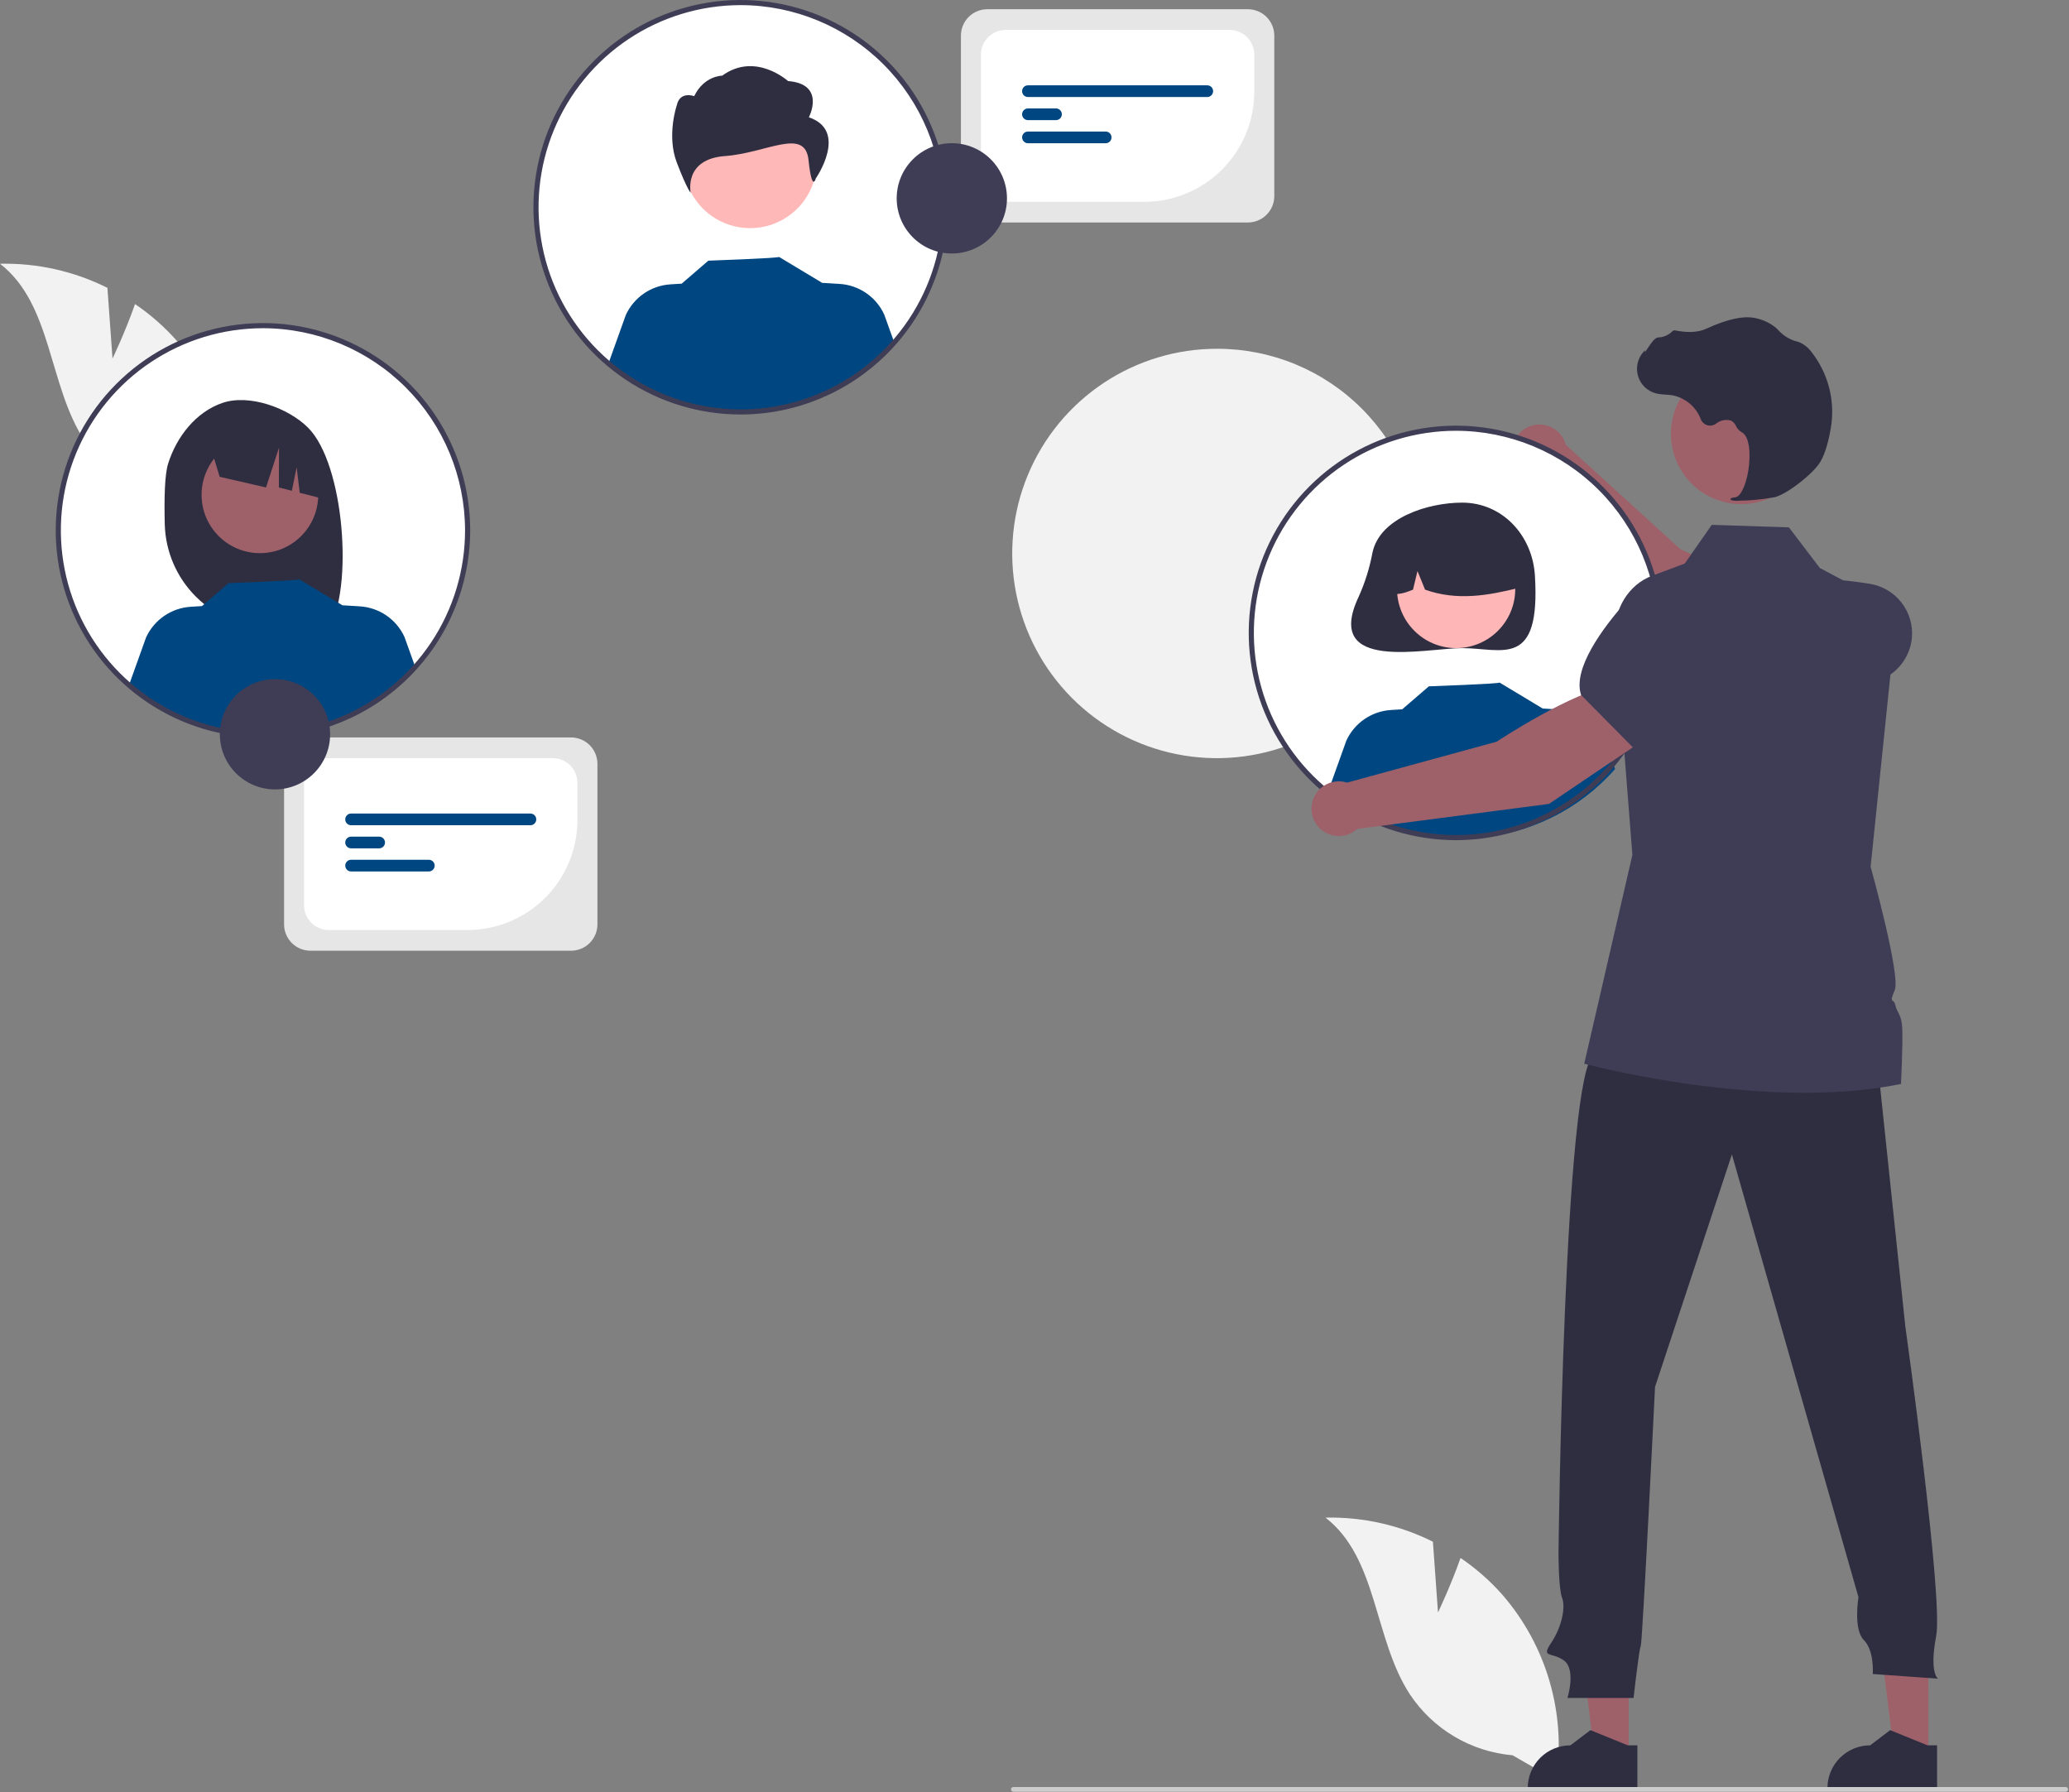
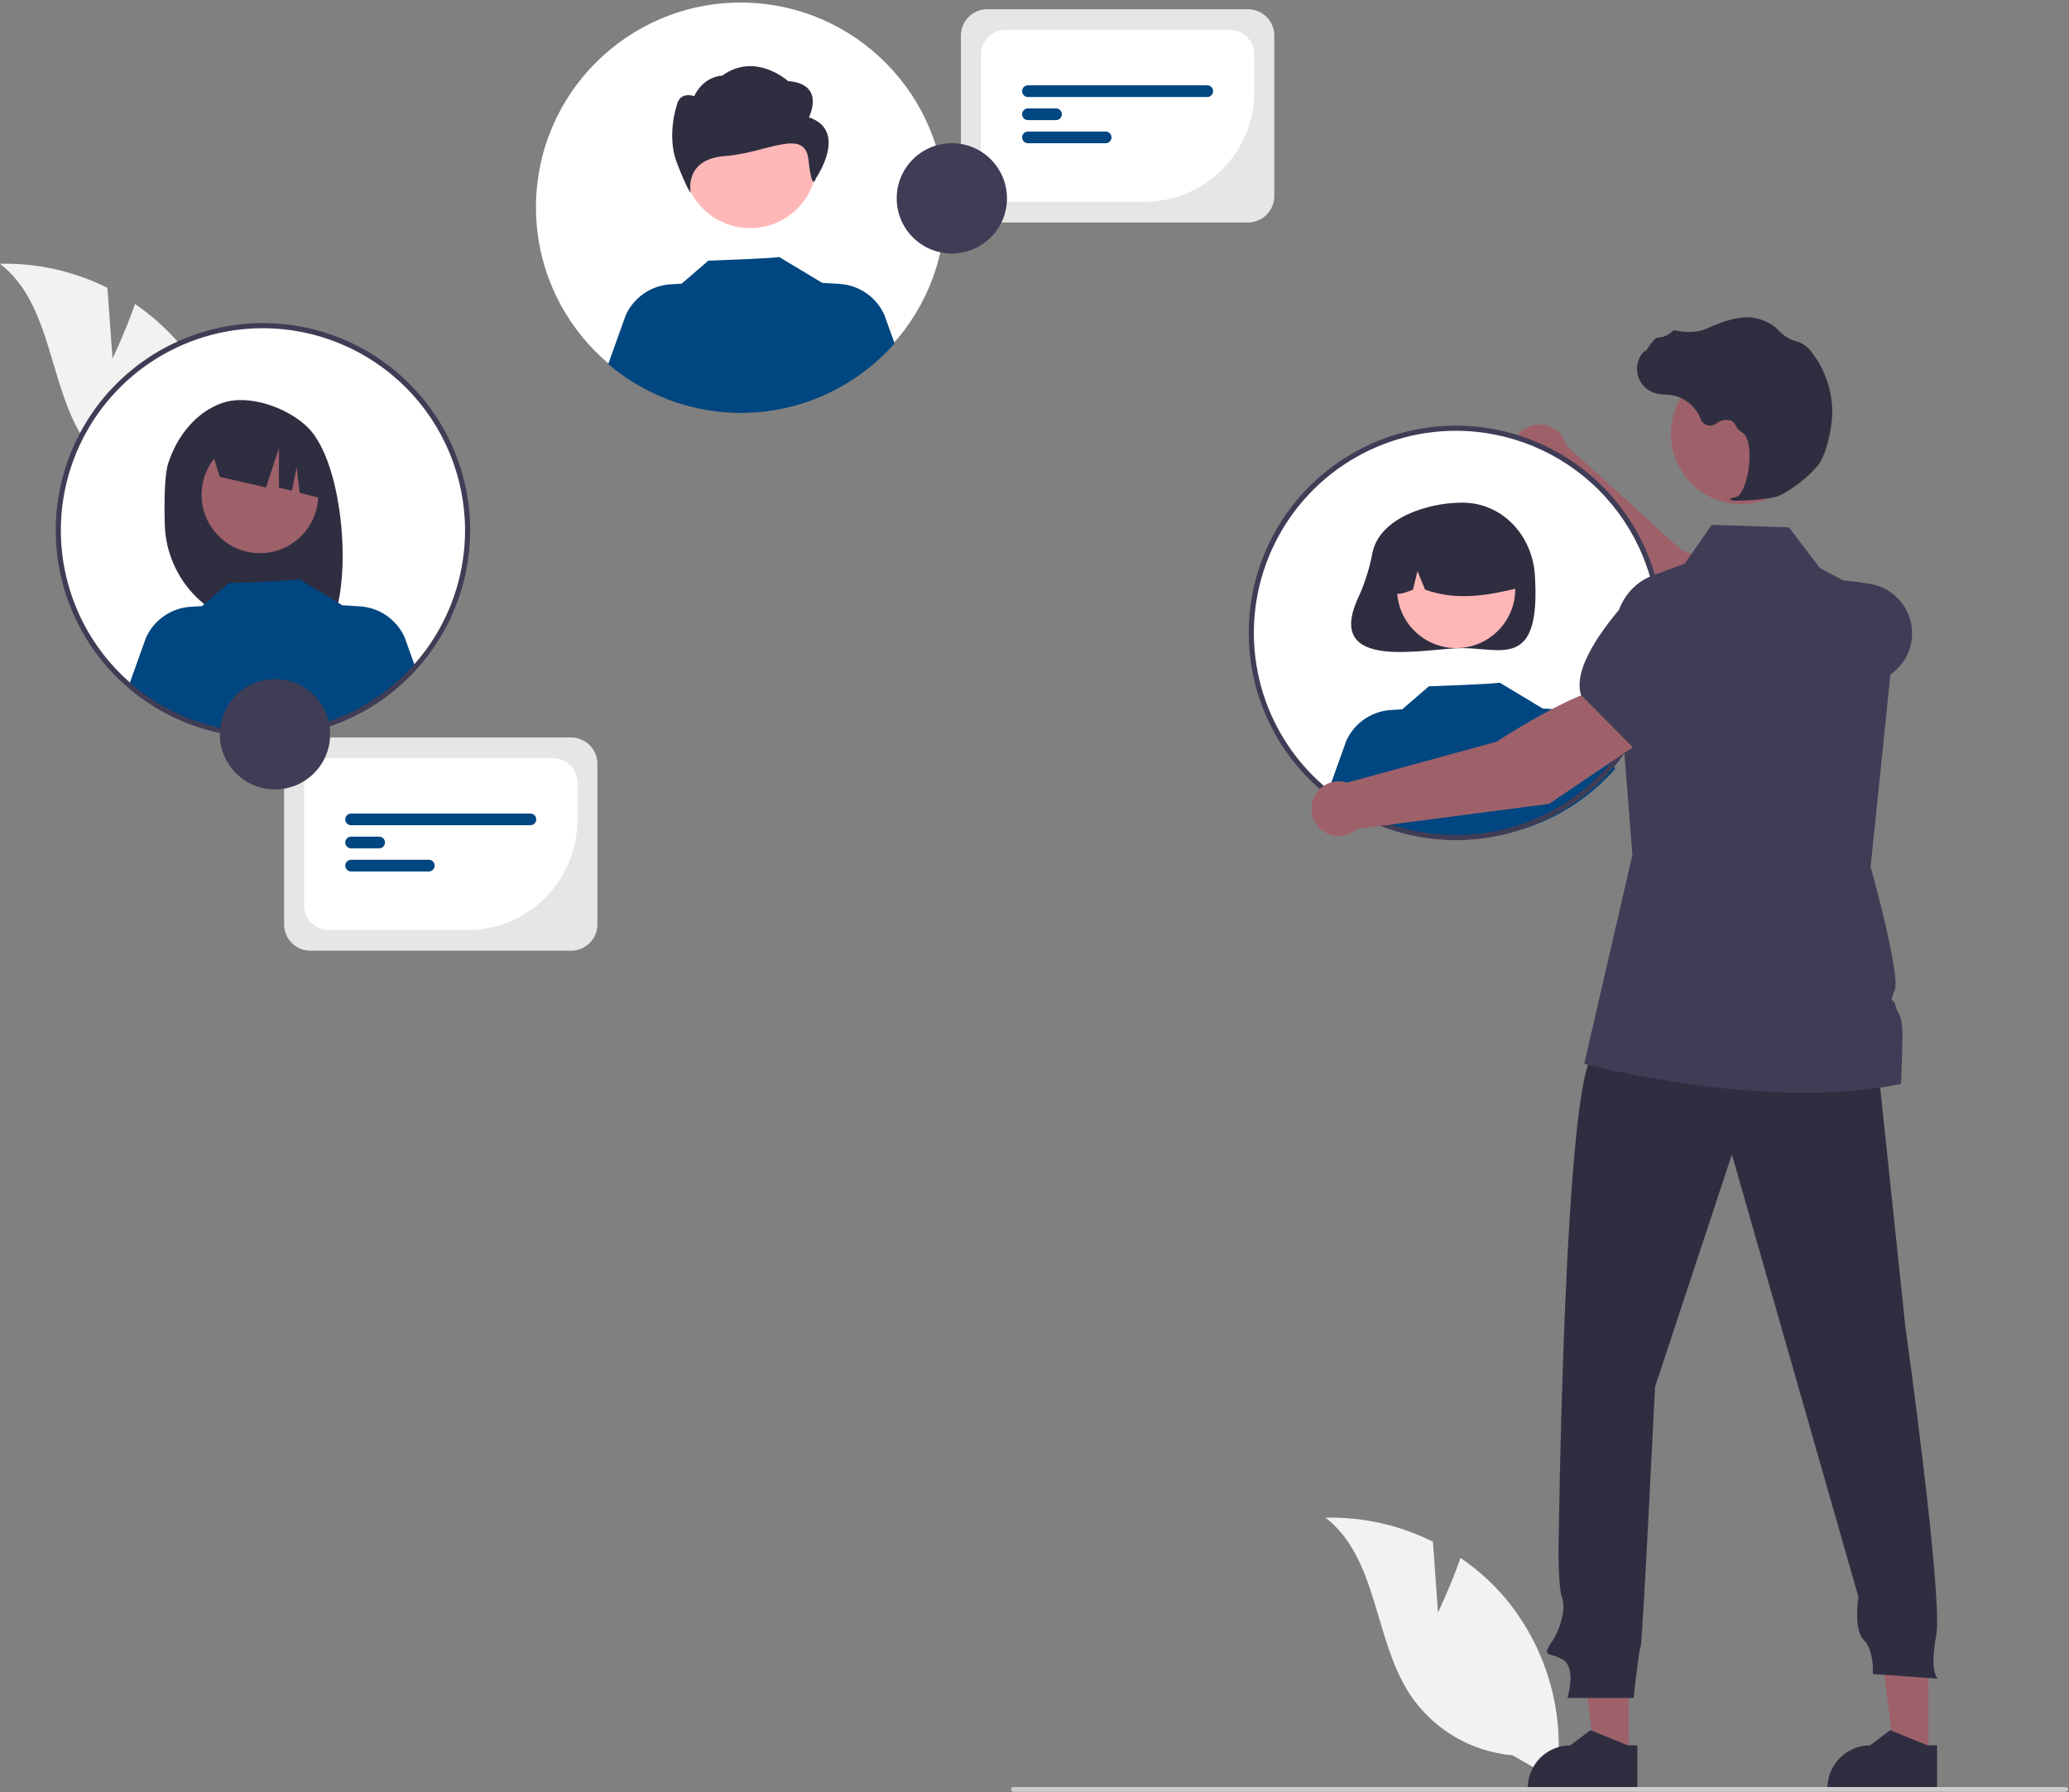
<svg xmlns="http://www.w3.org/2000/svg" width="807" height="699" viewBox="0 0 807 699" fill="none">
  <rect x="0" y="0" width="807" height="699" fill="#808080" stroke="none" />
  <g clip-path="url(#clip0_823_536)">
-     <path d="M554.462 215.989C554.434 231.778 549.725 247.203 540.93 260.315C532.135 273.427 519.65 283.637 505.053 289.653C490.455 295.669 474.402 297.222 458.922 294.114C443.443 291.006 429.232 283.378 418.088 272.194C406.944 261.01 399.366 246.773 396.313 231.283C393.261 215.792 394.87 199.744 400.938 185.168C407.006 170.592 417.259 158.143 430.403 149.395C443.546 140.647 458.988 135.992 474.776 136.02C485.267 136.012 495.656 138.076 505.346 142.095C515.037 146.115 523.837 152.009 531.242 159.441C538.647 166.872 544.511 175.693 548.495 185.398C552.48 195.102 554.508 205.499 554.462 215.989Z" fill="#F2F2F2" />
    <path d="M687.321 262.523L698.545 241.091C688.48 228.936 655.457 214.195 655.457 214.195L610.762 173.514C610.286 171.699 609.34 170.041 608.02 168.708C606.699 167.374 605.051 166.412 603.241 165.919C601.431 165.425 599.522 165.416 597.708 165.895C595.893 166.373 594.237 167.32 592.905 168.642C591.574 169.964 590.613 171.613 590.122 173.424C589.63 175.235 589.624 177.143 590.104 178.957C590.585 180.771 591.534 182.427 592.858 183.757C594.181 185.087 595.832 186.045 597.643 186.534L645.929 244.446L687.321 262.523Z" fill="#9E616A" />
    <path d="M681.884 261.044L697.733 266.09C709.258 269.76 721.677 269.483 733.027 265.304C736.461 264.026 739.468 261.813 741.71 258.915C743.952 256.017 745.338 252.55 745.713 248.906C746.187 243.962 744.767 239.022 741.739 235.086C738.711 231.149 734.301 228.509 729.401 227.7C714.538 225.258 695.387 224.053 688.555 232.183L688.486 232.266L681.884 261.044Z" fill="#3F3D56" />
    <path d="M567.886 326.656C611.974 326.656 647.714 290.915 647.714 246.828C647.714 202.74 611.974 167 567.886 167C523.798 167 488.058 202.74 488.058 246.828C488.058 290.915 523.798 326.656 567.886 326.656Z" fill="white" />
    <path d="M535.307 215.603C534.211 221.49 532.415 227.224 529.956 232.683C515.874 262.473 555.976 252.763 570.307 252.763C585.976 252.763 600.968 261.002 598.678 224.392C597.7 208.753 585.976 196.021 570.307 196.021C556.923 196.02 538.106 201.969 535.307 215.603Z" fill="#2F2E41" />
    <path d="M567.96 252.756C580.692 252.756 591.014 242.434 591.014 229.701C591.014 216.968 580.692 206.646 567.96 206.646C555.227 206.646 544.905 216.968 544.905 229.701C544.905 242.434 555.227 252.756 567.96 252.756Z" fill="#FFB6B6" />
    <path d="M552.303 206.2C556.343 203.737 560.971 202.405 565.702 202.342C570.433 202.28 575.094 203.49 579.197 205.845C583.3 208.201 586.696 211.615 589.028 215.732C591.36 219.849 592.543 224.517 592.454 229.247C580.706 232.197 568.364 234.454 555.836 229.953L552.878 222.712L551.133 229.958C547.318 231.518 543.493 232.837 539.668 229.943C539.512 225.226 540.597 220.55 542.814 216.384C545.031 212.217 548.303 208.705 552.303 206.2Z" fill="#2F2E41" />
    <path d="M629.956 299.908C616.126 315.644 596.663 325.311 575.767 326.821C554.872 328.331 534.221 321.564 518.272 307.979L525.119 288.874C526.666 285.48 529.108 282.572 532.182 280.461C535.257 278.35 538.848 277.115 542.57 276.89L546.926 276.622L557.313 267.664C557.313 267.664 585.299 266.665 584.884 266.187L601.836 276.383L601.822 276.313L608.486 276.721C612.209 276.945 615.801 278.18 618.875 280.291C621.95 282.402 624.391 285.311 625.938 288.705L629.956 299.908Z" fill="#004680" />
    <path d="M560.882 628.845L558.899 601.257C545.905 594.761 531.523 591.536 517 591.861C537.432 607.654 535.795 639.218 549.945 660.82C554.41 667.524 560.326 673.137 567.255 677.243C574.184 681.35 581.949 683.844 589.973 684.542L606.977 694.324C608.922 681.468 608.057 668.343 604.441 655.854C600.825 643.364 594.545 631.807 586.033 621.979C581.203 616.512 575.703 611.676 569.665 607.583C565.948 618.254 560.882 628.845 560.882 628.845Z" fill="#F2F2F2" />
    <path d="M43.882 139.845L41.899 112.257C28.905 105.761 14.523 102.536 0 102.861C20.432 118.654 18.795 150.218 32.945 171.82C37.41 178.524 43.326 184.137 50.255 188.243C57.184 192.35 64.949 194.844 72.973 195.542L89.977 205.324C91.922 192.468 91.057 179.343 87.441 166.854C83.825 154.364 77.545 142.807 69.033 132.979C64.203 127.512 58.703 122.676 52.665 118.583C48.948 129.254 43.882 139.845 43.882 139.845Z" fill="#F2F2F2" />
    <path d="M635.268 684.997L622.004 684.996L615.694 633.837H635.27L635.268 684.997Z" fill="#9E616A" />
    <path d="M638.65 697.854L595.883 697.852V697.311C595.883 692.897 597.637 688.663 600.759 685.541C603.881 682.42 608.114 680.666 612.529 680.665H612.53L620.342 674.739L634.918 680.666L638.651 680.667L638.65 697.854Z" fill="#2F2E41" />
    <path d="M752.165 684.997L738.902 684.996L732.592 633.837H752.168L752.165 684.997Z" fill="#9E616A" />
    <path d="M755.548 697.854L712.78 697.852V697.311C712.781 692.897 714.534 688.663 717.656 685.541C720.778 682.419 725.012 680.666 729.427 680.665H729.428L737.24 674.739L751.815 680.666L755.549 680.666L755.548 697.854Z" fill="#2F2E41" />
    <path d="M731.992 411.186L743.148 517.167C743.148 517.167 757.999 623.284 755.21 637.926C752.421 652.568 755.907 654.659 755.907 654.659L730.459 652.847C730.459 652.847 731.156 643.783 726.973 639.599C722.789 635.416 724.881 622.866 724.881 622.866L675.516 450.231L645.534 540.873C645.534 540.873 640.654 640.578 639.956 641.973C639.259 643.367 637.167 662.193 637.167 662.193H611.369C611.369 662.193 614.856 651.037 609.975 647.551C605.094 644.065 600.911 646.854 605.094 640.578C609.278 634.303 610.672 626.633 609.278 623.147C607.883 619.661 607.883 605.716 607.883 605.716C607.883 605.716 609.975 417.461 621.828 411.186C633.681 404.911 731.992 411.186 731.992 411.186Z" fill="#2F2E41" />
    <path d="M679.16 196.602C694.314 196.602 706.599 184.317 706.599 169.163C706.599 154.009 694.314 141.725 679.16 141.725C664.006 141.725 651.722 154.009 651.722 169.163C651.722 184.317 664.006 196.602 679.16 196.602Z" fill="#9E616A" />
    <path d="M741.475 422.737C688.336 433.71 617.917 414.844 617.917 414.844L636.702 333.414L630.024 248.197C629.208 237.775 635.144 228.007 644.378 224.545L657.128 219.77L667.666 204.682L697.77 205.669L709.804 221.509L719.301 226.548L739.889 237.467L739.98 237.513V237.558L733.519 300.23L729.622 338.018C729.622 338.018 741.457 380.517 739.028 386.154C736.6 391.781 738.711 389.063 739.3 392.071C739.889 395.08 741.693 395.27 741.964 401.197C742.245 407.114 741.475 422.737 741.475 422.737Z" fill="#3F3D56" />
-     <path d="M805.713 698.766H395.241C394.998 698.765 394.765 698.668 394.593 698.496C394.421 698.323 394.325 698.09 394.325 697.847C394.325 697.603 394.421 697.37 394.593 697.198C394.765 697.025 394.998 696.928 395.241 696.927H805.713C805.956 696.927 806.19 697.024 806.363 697.197C806.535 697.369 806.632 697.603 806.632 697.847C806.632 698.09 806.535 698.324 806.363 698.497C806.19 698.669 805.956 698.766 805.713 698.766Z" fill="#CCCCCC" />
+     <path d="M805.713 698.766H395.241C394.998 698.765 394.765 698.668 394.593 698.496C394.421 698.323 394.325 698.09 394.325 697.847C394.325 697.603 394.421 697.37 394.593 697.198C394.765 697.025 394.998 696.928 395.241 696.927H805.713C805.956 696.927 806.19 697.024 806.363 697.197C806.535 697.369 806.632 697.603 806.632 697.847C806.632 698.09 806.535 698.324 806.363 698.497C806.19 698.669 805.956 698.766 805.713 698.766" fill="#CCCCCC" />
    <path d="M677.826 195.284C682.638 195.234 687.437 194.774 692.172 193.908C696.858 192.829 707.199 184.833 710.017 180.109C712.111 176.599 713.368 171.17 714.054 167.235C714.979 162.026 714.801 156.681 713.53 151.545C712.259 146.41 709.923 141.599 706.674 137.423C705.422 135.674 703.72 134.296 701.749 133.434C701.574 133.371 701.395 133.316 701.214 133.27C698.357 132.596 695.766 131.084 693.774 128.927C693.387 128.491 692.97 128.082 692.524 127.706C690.29 125.917 687.664 124.682 684.861 124.102C680.332 123.015 673.854 124.377 665.607 128.156C661.464 130.055 656.866 129.525 653.321 128.852C653.122 128.818 652.918 128.838 652.73 128.908C652.541 128.978 652.374 129.097 652.245 129.252C650.782 130.698 648.825 131.537 646.768 131.6C645.51 131.688 644.233 133.467 642.694 135.783C642.345 136.308 641.938 136.922 641.642 137.296L641.583 136.593L640.89 137.397C639.802 138.661 639.051 140.179 638.708 141.811C638.364 143.443 638.44 145.136 638.926 146.731C639.413 148.326 640.295 149.772 641.491 150.934C642.687 152.096 644.158 152.937 645.766 153.378C647.042 153.682 648.346 153.856 649.657 153.895C650.452 153.946 651.275 153.999 652.064 154.115C654.601 154.566 656.977 155.668 658.961 157.312C660.944 158.956 662.468 161.086 663.383 163.495C663.599 164.052 663.94 164.551 664.379 164.955C664.819 165.359 665.345 165.656 665.918 165.825C666.491 165.993 667.095 166.027 667.683 165.925C668.272 165.822 668.828 165.586 669.311 165.234C670.113 164.575 671.063 164.12 672.08 163.908C673.096 163.696 674.149 163.733 675.148 164.015C676.017 164.469 676.703 165.208 677.092 166.108C677.562 167.11 678.319 167.949 679.268 168.519C682.503 170.082 682.912 177.369 681.922 183.478C680.968 189.366 678.892 193.662 676.875 193.923C675.321 194.125 675.146 194.24 675.041 194.518L674.946 194.767L675.127 194.994C675.995 195.283 676.916 195.382 677.826 195.284Z" fill="#2F2E41" />
    <path d="M567.886 327.655C551.9 327.655 536.273 322.915 522.981 314.033C509.689 305.152 499.329 292.528 493.211 277.759C487.094 262.99 485.493 246.738 488.612 231.059C491.73 215.38 499.429 200.978 510.732 189.674C522.036 178.37 536.439 170.672 552.118 167.553C567.797 164.434 584.048 166.035 598.818 172.153C613.587 178.27 626.211 188.63 635.092 201.922C643.973 215.214 648.714 230.841 648.714 246.828C648.69 268.257 640.166 288.802 625.013 303.955C609.86 319.107 589.316 327.631 567.886 327.655ZM567.886 168C552.296 168 537.055 172.623 524.092 181.285C511.129 189.947 501.025 202.258 495.059 216.662C489.093 231.066 487.532 246.915 490.573 262.206C493.615 277.497 501.122 291.543 512.147 302.567C523.171 313.591 537.217 321.099 552.508 324.141C567.799 327.182 583.648 325.621 598.052 319.655C612.456 313.689 624.767 303.585 633.429 290.622C642.091 277.659 646.714 262.418 646.714 246.828C646.69 225.929 638.378 205.892 623.6 191.114C608.822 176.336 588.785 168.024 567.886 168Z" fill="#3F3D56" />
    <path d="M288.886 160.656C332.974 160.656 368.714 124.915 368.714 80.828C368.714 36.74 332.974 1 288.886 1C244.798 1 209.058 36.74 209.058 80.828C209.058 124.915 244.798 160.656 288.886 160.656Z" fill="white" />
    <path d="M292.581 88.971C306.957 88.971 318.611 77.316 318.611 62.94C318.611 48.564 306.957 36.91 292.581 36.91C278.204 36.91 266.55 48.564 266.55 62.94C266.55 77.316 278.204 88.971 292.581 88.971Z" fill="#FFB8B8" />
    <path d="M315.499 45.744C315.499 45.744 322.277 32.788 307.366 31.61C307.366 31.61 294.655 20.079 281.699 29.502C281.699 29.502 274.632 29.502 270.767 37.499C270.767 37.499 265.209 35.391 263.987 41.033C263.987 41.033 259.92 52.811 263.987 63.412C268.054 74.013 269.405 75.19 269.405 75.19C269.405 75.19 266.552 62.035 282.819 60.858C299.087 59.68 314.01 49.489 315.366 62.445C316.722 75.402 318.212 69.549 318.212 69.549C318.212 69.549 331.088 51.044 315.499 45.744Z" fill="#2F2E41" />
    <path d="M348.92 133.908C335.09 149.644 315.626 159.311 294.731 160.821C273.836 162.331 253.185 155.564 237.236 141.979L244.083 122.874C245.63 119.48 248.072 116.572 251.146 114.461C254.221 112.35 257.812 111.115 261.534 110.89L265.89 110.622L276.277 101.664C276.277 101.664 304.263 100.665 303.848 100.187L320.8 110.383L320.786 110.313L327.45 110.721C331.173 110.945 334.764 112.18 337.839 114.291C340.914 116.402 343.355 119.311 344.902 122.705L348.92 133.908Z" fill="#004680" />
-     <path d="M288.886 161.655C272.9 161.655 257.273 156.915 243.981 148.033C230.689 139.152 220.329 126.528 214.211 111.759C208.094 96.99 206.493 80.738 209.612 65.059C212.73 49.38 220.429 34.978 231.733 23.674C243.036 12.37 257.439 4.672 273.118 1.553C288.797 -1.566 305.048 0.035 319.818 6.153C334.587 12.27 347.211 22.63 356.092 35.922C364.973 49.214 369.714 64.841 369.714 80.828C369.69 102.257 361.166 122.802 346.013 137.955C330.86 153.107 310.316 161.631 288.886 161.655ZM288.886 2C273.296 2 258.055 6.623 245.092 15.285C232.129 23.947 222.025 36.258 216.059 50.662C210.093 65.066 208.532 80.915 211.573 96.206C214.615 111.497 222.122 125.543 233.147 136.567C244.171 147.591 258.217 155.099 273.508 158.141C288.799 161.182 304.648 159.621 319.052 153.655C333.456 147.689 345.767 137.585 354.429 124.622C363.091 111.659 367.714 96.418 367.714 80.828C367.69 59.929 359.378 39.892 344.6 25.114C329.822 10.336 309.785 2.024 288.886 2Z" fill="#3F3D56" />
    <path d="M102.563 286.656C146.651 286.656 182.391 250.915 182.391 206.828C182.391 162.74 146.651 127 102.563 127C58.475 127 22.735 162.74 22.735 206.828C22.735 250.915 58.475 286.656 102.563 286.656Z" fill="white" />
    <path d="M65.563 180.86C68.864 170.34 76.371 160.692 86.751 157.136C97.133 153.579 112.334 158.997 120.139 166.775C134.415 181.003 137.899 229.881 128.091 245.327C126.14 245.223 119.408 245.147 117.433 245.073L114.64 235.763V244.981C111.494 244.884 108.324 244.817 105.129 244.78C94.417 244.647 84.174 240.366 76.552 232.837C68.931 225.309 64.526 215.118 64.262 204.409C64.007 194.163 64.263 185.005 65.563 180.86Z" fill="#2F2E41" />
    <path d="M101.379 215.724C113.943 215.724 124.129 205.539 124.129 192.974C124.129 180.409 113.943 170.224 101.379 170.224C88.814 170.224 78.628 180.409 78.628 192.974C78.628 205.539 88.814 215.724 101.379 215.724Z" fill="#9E616A" />
    <path d="M81.745 172.994L107.939 159.877C113.295 162.291 117.907 166.093 121.298 170.889C124.689 175.686 126.734 181.302 127.223 187.156L127.876 194.976L116.907 192.184L115.705 182.184L113.842 191.404L108.78 190.116L108.828 174.591L103.763 190.105L85.683 185.951L81.745 172.994Z" fill="#2F2E41" />
    <path d="M161.8 259.654C147.97 275.391 128.507 285.057 107.611 286.567C86.716 288.078 66.065 281.31 50.116 267.726L56.963 248.62C58.51 245.227 60.952 242.319 64.026 240.208C67.101 238.096 70.692 236.862 74.415 236.636L78.771 236.369L89.157 227.411C89.157 227.411 117.143 226.412 116.728 225.933L133.68 236.13L133.666 236.059L140.33 236.467C144.053 236.692 147.645 237.926 150.719 240.037C153.794 242.149 156.236 245.058 157.782 248.452L161.8 259.654Z" fill="#004680" />
    <path d="M102.563 287.655C86.577 287.655 70.95 282.915 57.658 274.033C44.366 265.152 34.006 252.528 27.888 237.759C21.77 222.99 20.17 206.738 23.288 191.059C26.407 175.38 34.105 160.978 45.409 149.674C56.713 138.37 71.115 130.672 86.794 127.553C102.473 124.434 118.725 126.035 133.494 132.153C148.264 138.27 160.887 148.63 169.769 161.922C178.65 175.214 183.391 190.841 183.391 206.828C183.366 228.257 174.843 248.802 159.69 263.955C144.537 279.107 123.992 287.631 102.563 287.655ZM102.563 128C86.972 128 71.732 132.623 58.769 141.285C45.806 149.947 35.702 162.258 29.736 176.662C23.77 191.066 22.209 206.915 25.25 222.206C28.292 237.497 35.799 251.543 46.824 262.567C57.848 273.591 71.893 281.099 87.184 284.141C102.476 287.182 118.325 285.621 132.729 279.655C147.133 273.689 159.444 263.585 168.106 250.622C176.768 237.659 181.391 222.418 181.391 206.828C181.367 185.929 173.054 165.892 158.276 151.114C143.498 136.336 123.462 128.024 102.563 128Z" fill="#3F3D56" />
    <path d="M641.613 288.241L629.527 267.283C613.872 269.271 583.735 289.261 583.735 289.261L525.441 305.211C523.653 304.64 521.747 304.551 519.914 304.952C518.08 305.352 516.385 306.229 514.999 307.493C513.612 308.757 512.583 310.364 512.014 312.152C511.446 313.941 511.359 315.847 511.762 317.68C512.165 319.512 513.043 321.206 514.309 322.592C515.575 323.977 517.183 325.004 518.972 325.57C520.761 326.136 522.667 326.221 524.5 325.816C526.332 325.411 528.025 324.531 529.409 323.263L604.176 313.511L641.613 288.241Z" fill="#9E616A" />
    <path d="M637.451 292.04L664.509 269.377L668.445 251.135C669.205 247.551 668.947 243.826 667.701 240.381C666.455 236.936 664.27 233.908 661.393 231.639C657.472 228.59 652.54 227.144 647.594 227.592C642.648 228.041 638.057 230.35 634.748 234.055C624.724 245.297 613.449 260.823 616.654 270.948L616.687 271.05L637.451 292.04Z" fill="#3F3D56" />
    <path d="M222.746 370.77H121.081C118.357 370.767 115.744 369.683 113.818 367.756C111.891 365.83 110.808 363.218 110.804 360.493V297.877C110.808 295.152 111.891 292.54 113.818 290.613C115.744 288.687 118.357 287.603 121.081 287.6H222.746C225.471 287.603 228.083 288.687 230.01 290.613C231.936 292.54 233.02 295.152 233.023 297.877V360.493C233.02 363.218 231.936 365.83 230.01 367.756C228.083 369.683 225.471 370.767 222.746 370.77Z" fill="#E6E6E6" />
    <path d="M182.353 362.705H128.228C125.676 362.702 123.23 361.687 121.425 359.883C119.621 358.078 118.606 355.632 118.603 353.08V305.29C118.606 302.738 119.621 300.292 121.425 298.488C123.23 296.683 125.676 295.668 128.228 295.666H215.6C218.152 295.668 220.598 296.683 222.403 298.488C224.207 300.292 225.222 302.738 225.225 305.29V319.833C225.212 331.2 220.691 342.097 212.654 350.134C204.617 358.171 193.72 362.692 182.353 362.705Z" fill="white" />
    <path d="M206.884 321.834H136.944C136.339 321.834 135.758 321.594 135.331 321.166C134.903 320.738 134.663 320.158 134.663 319.553C134.663 318.948 134.903 318.368 135.331 317.94C135.758 317.512 136.339 317.272 136.944 317.272H206.884C207.489 317.272 208.069 317.512 208.497 317.94C208.925 318.368 209.165 318.948 209.165 319.553C209.165 320.158 208.925 320.738 208.497 321.166C208.069 321.594 207.489 321.834 206.884 321.834Z" fill="#004680" />
    <path d="M147.884 330.847H136.943C136.338 330.847 135.758 330.607 135.33 330.179C134.903 329.751 134.662 329.171 134.662 328.566C134.662 327.961 134.903 327.381 135.33 326.953C135.758 326.525 136.338 326.285 136.943 326.285H147.884C148.489 326.285 149.069 326.525 149.497 326.953C149.925 327.381 150.165 327.961 150.165 328.566C150.165 329.171 149.925 329.751 149.497 330.179C149.069 330.607 148.489 330.847 147.884 330.847Z" fill="#004680" />
    <path d="M167.261 339.861H136.944C136.339 339.86 135.76 339.619 135.334 339.191C134.907 338.764 134.667 338.184 134.667 337.58C134.667 336.976 134.907 336.396 135.334 335.969C135.76 335.541 136.339 335.3 136.944 335.299H167.261C167.865 335.3 168.444 335.541 168.871 335.969C169.298 336.396 169.537 336.976 169.537 337.58C169.537 338.184 169.298 338.764 168.871 339.191C168.444 339.619 167.865 339.86 167.261 339.861Z" fill="#004680" />
    <path d="M107.257 307.859C119.134 307.859 128.763 298.23 128.763 286.353C128.763 274.475 119.134 264.847 107.257 264.847C95.379 264.847 85.751 274.475 85.751 286.353C85.751 298.23 95.379 307.859 107.257 307.859Z" fill="#3F3D56" />
    <path d="M486.746 86.77H385.081C382.357 86.767 379.744 85.683 377.818 83.756C375.891 81.83 374.808 79.218 374.804 76.493V13.877C374.808 11.152 375.891 8.54 377.818 6.614C379.744 4.687 382.357 3.603 385.081 3.6H486.746C489.471 3.603 492.083 4.687 494.01 6.614C495.936 8.54 497.02 11.152 497.023 13.877V76.493C497.02 79.218 495.936 81.83 494.01 83.756C492.083 85.683 489.471 86.767 486.746 86.77Z" fill="#E6E6E6" />
    <path d="M446.353 78.704H392.228C389.676 78.702 387.23 77.687 385.425 75.882C383.621 74.078 382.606 71.632 382.603 69.08V21.29C382.606 18.738 383.621 16.292 385.425 14.488C387.23 12.683 389.676 11.668 392.228 11.665H479.6C482.152 11.668 484.598 12.683 486.403 14.488C488.207 16.292 489.222 18.738 489.225 21.29V35.834C489.212 47.2 484.691 58.097 476.654 66.134C468.617 74.171 457.72 78.692 446.353 78.704Z" fill="white" />
    <path d="M470.884 37.834H400.944C400.339 37.834 399.758 37.594 399.331 37.166C398.903 36.738 398.663 36.158 398.663 35.553C398.663 34.948 398.903 34.368 399.331 33.94C399.758 33.512 400.339 33.272 400.944 33.272H470.884C471.489 33.272 472.069 33.512 472.497 33.94C472.925 34.368 473.165 34.948 473.165 35.553C473.165 36.158 472.925 36.738 472.497 37.166C472.069 37.594 471.489 37.834 470.884 37.834Z" fill="#004680" />
    <path d="M411.884 46.847H400.943C400.338 46.847 399.758 46.607 399.33 46.179C398.903 45.752 398.662 45.171 398.662 44.566C398.662 43.961 398.903 43.381 399.33 42.953C399.758 42.526 400.338 42.285 400.943 42.285H411.884C412.489 42.285 413.069 42.526 413.497 42.953C413.925 43.381 414.165 43.961 414.165 44.566C414.165 45.171 413.925 45.752 413.497 46.179C413.069 46.607 412.489 46.847 411.884 46.847Z" fill="#004680" />
    <path d="M431.261 55.861H400.944C400.339 55.86 399.76 55.619 399.334 55.191C398.907 54.764 398.667 54.184 398.667 53.58C398.667 52.976 398.907 52.396 399.334 51.969C399.76 51.541 400.339 51.3 400.944 51.299H431.261C431.866 51.299 432.446 51.539 432.874 51.967C433.302 52.395 433.542 52.975 433.542 53.58C433.542 54.185 433.302 54.765 432.874 55.193C432.446 55.621 431.866 55.861 431.261 55.861Z" fill="#004680" />
    <path d="M371.257 98.859C383.134 98.859 392.763 89.23 392.763 77.353C392.763 65.475 383.134 55.847 371.257 55.847C359.379 55.847 349.75 65.475 349.75 77.353C349.75 89.23 359.379 98.859 371.257 98.859Z" fill="#3F3D56" />
  </g>
  <defs>
    <clipPath id="clip0_823_536">
      <rect width="806.632" height="698.766" fill="white" />
    </clipPath>
  </defs>
</svg>